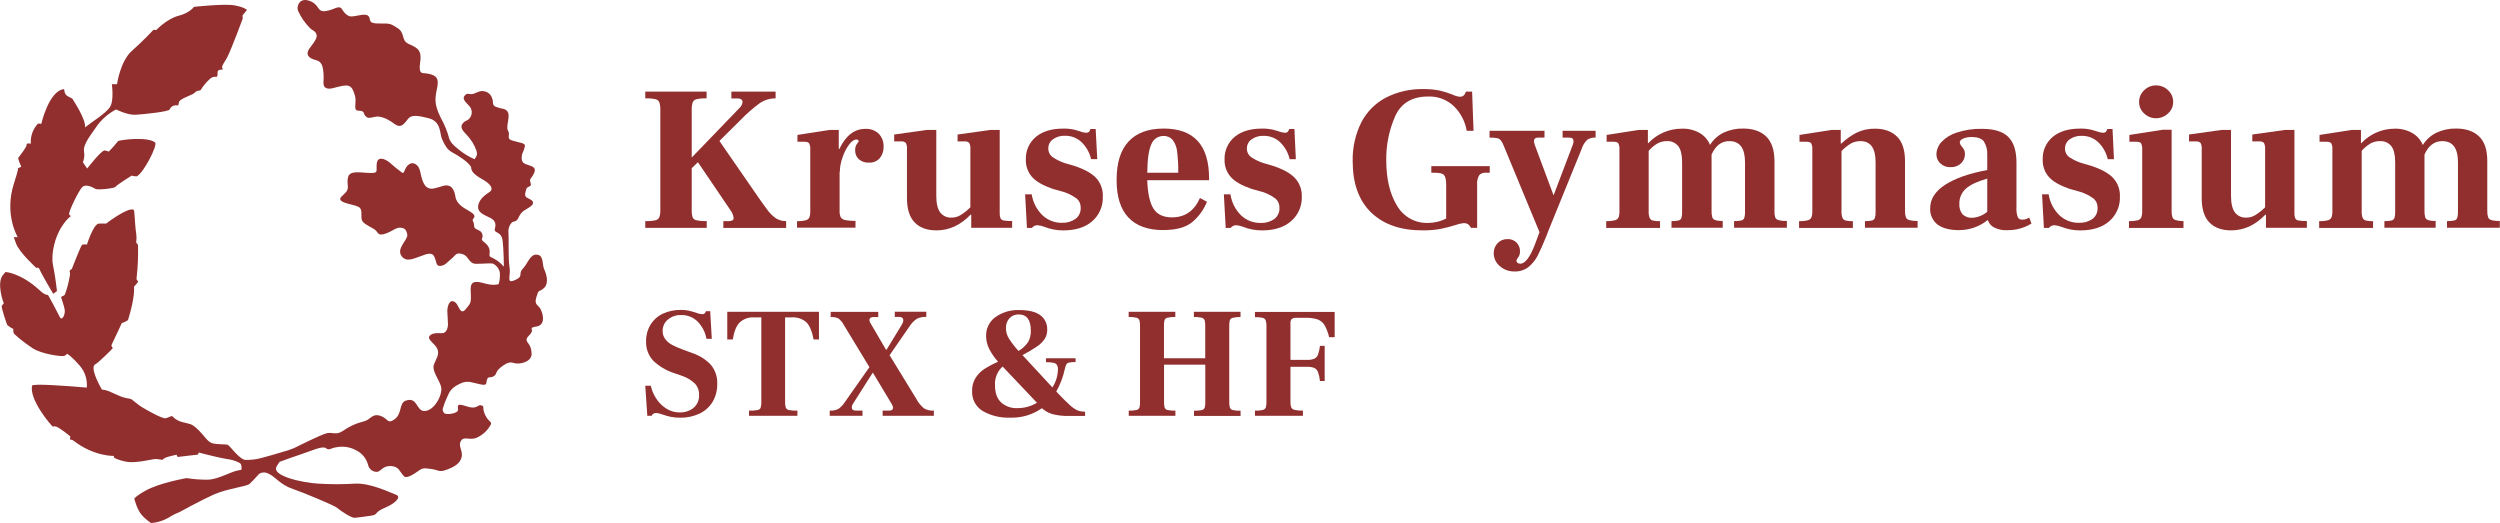
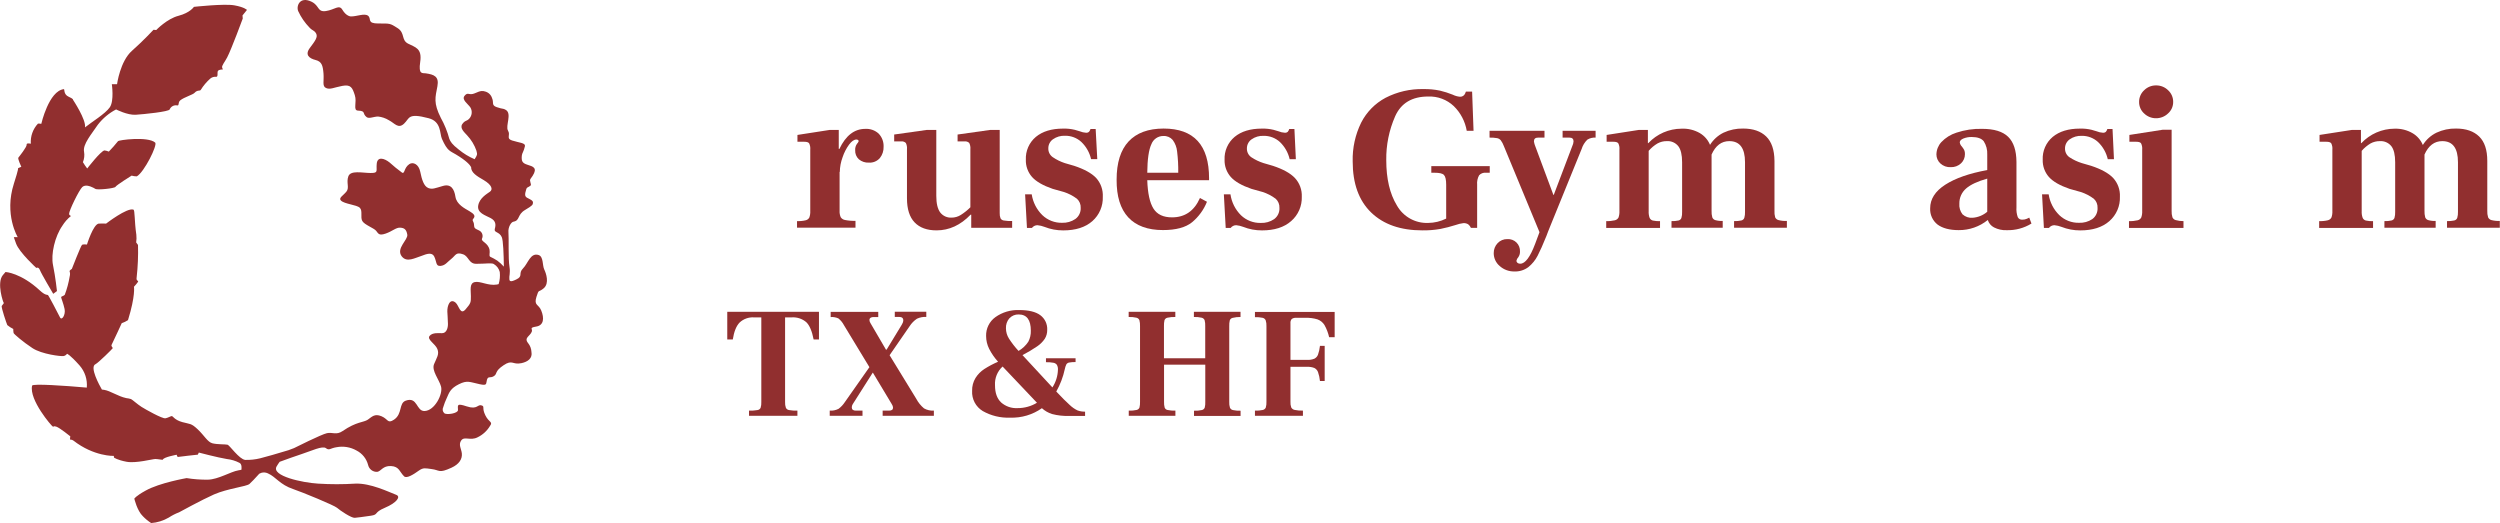
<svg xmlns="http://www.w3.org/2000/svg" width="478" height="100" viewBox="0 0 478 100" fill="none">
  <g clip-path="url(#clip0_1400_4397)">
    <path d="M103.99 55.092C105.047 54.141 104.429 52.28 104.059 51.519C103.689 50.758 103.932 49.088 103.002 48.766C101.416 48.238 100.973 50.351 100 51.324C99.028 52.296 100.095 52.798 98.7 53.438C97.643 53.966 97.374 53.813 97.39 53.29C97.316 52.856 97.606 52.19 97.416 51.044C97.141 49.384 97.316 45.431 97.215 44.449C97.115 43.466 97.712 42.446 98.188 42.382C99.445 42.166 98.869 41.04 100.391 40.147C101.913 39.254 101.855 39.127 101.903 38.778C101.971 38.313 101.279 38.096 100.782 37.811C100.286 37.526 100.349 37.114 100.608 36.226C100.761 35.697 100.962 35.893 101.438 35.491C101.712 35.259 101.126 34.572 101.438 34.191C101.586 34.012 101.72 33.821 101.839 33.62C102.827 32.077 101.913 31.834 100.867 31.507C99.82 31.179 99.694 30.783 99.768 29.789C99.805 29.261 100.132 29.018 100.36 27.987C100.513 27.284 99.303 27.321 97.892 26.856C96.713 26.46 97.67 25.873 97.131 24.975C96.592 24.076 97.934 21.741 96.708 21.012C96.127 20.663 96.306 20.938 94.964 20.483C93.907 20.124 94.462 19.59 94.087 18.781C93.995 18.469 93.823 18.186 93.588 17.96C93.354 17.734 93.065 17.573 92.75 17.492C91.82 17.175 91.164 17.777 90.393 17.962C89.621 18.147 89.394 17.592 88.807 18.337C88.221 19.083 89.542 19.923 89.938 20.546C90.135 20.874 90.223 21.255 90.187 21.635C90.152 22.016 89.996 22.375 89.743 22.66C89.214 23.247 88.94 22.94 88.395 23.717C87.851 24.494 88.792 25.302 89.325 25.889C90.106 26.724 90.706 27.712 91.085 28.79C91.318 29.594 91.228 29.668 90.747 30.444C89.658 29.977 88.64 29.358 87.724 28.605C86.403 27.58 86.139 27.089 85.912 26.555C85.541 25.155 84.996 23.808 84.289 22.544C82.836 19.653 83.232 18.628 83.634 16.488C83.977 14.617 83.005 14.252 81.398 14.02C80.775 13.93 79.972 14.316 80.342 11.848C80.743 9.206 79.364 9.042 78.016 8.339C76.669 7.636 77.488 6.31 76.013 5.369C74.539 4.428 74.587 4.492 72.346 4.492C70.105 4.492 71.067 3.604 70.396 3.028C69.725 2.452 68.145 3.192 67.046 3.139C67.046 3.139 66.2 3.113 65.46 1.86C64.842 0.803 64.002 1.86 62.326 2.109C60.651 2.357 61.122 1.099 59.589 0.338C57.311 -0.787 56.598 1.178 57.021 2.14C57.559 3.304 58.292 4.367 59.187 5.285C59.774 5.919 60.075 5.75 60.445 6.415C60.815 7.081 60.244 7.837 59.24 9.174C58.236 10.511 59.161 11.177 60.339 11.473C61.518 11.769 61.724 12.53 61.851 14.02C61.978 15.51 61.555 16.477 62.337 16.826C63.119 17.175 63.753 16.752 65.434 16.424C67.114 16.097 67.384 16.805 67.838 18.184C68.293 19.564 67.437 21.107 68.446 21.149C70.031 21.223 69.196 21.677 70.09 22.386C70.576 22.761 71.405 22.29 72.288 22.28C73.021 22.358 73.727 22.6 74.354 22.988C75.475 23.564 76.13 24.689 77.245 23.654C78.36 22.618 77.9 21.54 81.932 22.597C84.416 23.226 84.046 25.556 84.501 26.555C85.557 28.933 86.044 28.843 87.185 29.541C89.193 30.746 89.854 31.528 90.076 31.945C90.044 33.002 91.191 33.689 92.486 34.434C94.071 35.37 94.266 36.226 93.685 36.648C93.104 37.071 91.682 37.853 91.434 39.291C91.186 40.728 92.797 41.151 93.807 41.695C94.816 42.24 94.832 42.953 94.61 43.746C94.388 44.538 95.44 44.232 95.936 45.331C96.216 45.944 96.311 48.708 96.338 50.98C95.959 50.553 95.535 50.167 95.075 49.828C94.641 49.548 94.187 49.299 93.717 49.083C93.442 48.888 93.717 48.386 93.601 47.757C93.294 46.372 91.962 46.219 92.153 45.643C92.222 45.502 92.262 45.349 92.271 45.192C92.28 45.035 92.258 44.879 92.205 44.731C92.152 44.583 92.07 44.447 91.964 44.331C91.858 44.216 91.73 44.123 91.587 44.057C90.874 43.693 90.673 43.751 90.636 43.001C90.599 42.25 90.15 42.203 90.509 41.801C90.969 41.273 90.625 40.892 89.748 40.374C88.871 39.856 87.307 39.095 87.079 37.621C86.852 36.147 86.234 35.116 84.701 35.549C83.169 35.983 82.672 36.252 81.895 35.951C81.034 35.613 80.648 34.307 80.352 32.838C80.056 31.369 78.957 30.915 78.27 31.375C77.213 32.077 77.424 33.309 76.87 33.007C76.044 32.402 75.251 31.755 74.492 31.068C73.482 30.265 72.182 29.868 72.034 31.285C71.886 32.701 72.436 33.092 70.829 33.076C69.223 33.06 67.035 32.516 66.602 33.721C66.168 34.926 66.855 35.866 66.237 36.633C65.619 37.399 64.689 37.837 65.18 38.34C65.872 39.027 68.187 39.143 68.79 39.724C69.392 40.305 68.853 41.526 69.276 42.261C69.698 42.995 71.49 43.598 71.918 44.132C72.346 44.665 72.446 45.104 73.736 44.66C75.025 44.216 75.707 43.487 76.5 43.529C77.292 43.571 77.699 43.851 77.874 44.855C78.048 45.859 75.654 47.498 76.817 49.02C77.789 50.256 79.295 49.326 80.653 48.903C81.557 48.549 82.598 48.179 83.021 49.041C83.512 50.024 83.29 50.943 84.226 50.843C85.161 50.742 85.457 50.156 86.303 49.485C87.148 48.814 87.153 48.127 88.559 48.629C89.648 49.03 89.616 50.452 91.069 50.441C92.956 50.441 94.087 50.209 94.451 50.51C94.725 50.675 94.964 50.893 95.153 51.15C95.343 51.408 95.48 51.7 95.556 52.011C95.643 52.789 95.569 53.577 95.339 54.325C95.229 54.362 95.116 54.389 95.001 54.405C93.336 54.69 91.83 53.697 90.773 53.934C89.716 54.172 90.034 55.451 90.034 56.64C90.034 57.829 90.034 57.967 89.013 59.15C87.994 60.334 87.772 58.437 87.116 57.871C86.028 56.941 85.489 58.479 85.531 59.584C85.531 59.584 85.631 61.169 85.647 61.914C85.663 62.659 85.399 63.727 84.485 63.706C83.956 63.706 82.672 63.542 82.133 64.234C81.594 64.926 83.227 65.724 83.629 66.739C84.03 67.754 83.496 68.393 82.989 69.629C82.482 70.866 83.956 72.547 84.326 73.9C84.728 75.337 83.121 78.508 81.192 78.587C79.559 78.661 79.882 75.781 77.583 76.605C76.204 77.102 77.002 79.115 75.332 80.241C74.079 81.076 74.243 80.125 72.927 79.58C71.611 79.036 71.115 79.697 70.322 80.241C69.529 80.785 68.166 80.59 65.508 82.418C64.303 83.243 63.574 82.598 62.517 82.82C61.46 83.042 56.223 85.674 56.223 85.674L55.166 86.075L52.037 87C52.037 87 50.669 87.359 49.754 87.624C48.813 87.856 47.844 87.961 46.874 87.935C45.733 87.798 43.894 85.129 43.513 85.029C43.133 84.928 41.511 84.997 40.596 84.754C39.682 84.511 39.053 83.258 37.785 82.069C36.517 80.88 36.347 81.118 34.857 80.706C33.367 80.294 33.066 79.554 32.849 79.554C32.632 79.554 32.236 79.845 31.649 79.977C31.063 80.109 27.823 78.28 27.062 77.799C26.302 77.319 25.319 76.425 25.054 76.304C24.758 76.213 24.454 76.151 24.145 76.119C22.507 75.765 21.149 74.74 19.886 74.534L19.484 74.486C19.019 73.683 17.08 70.163 18.253 69.635C18.782 69.397 21.561 66.644 21.567 66.559C21.572 66.475 21.197 66.189 21.345 65.915C21.873 64.858 23.273 61.792 23.273 61.792C23.697 61.651 24.1 61.456 24.473 61.211C25.926 56.513 25.614 54.828 25.614 54.828C25.614 54.828 26.46 53.924 26.418 53.77C26.375 53.617 26.016 53.733 26.132 52.994C26.359 50.95 26.444 48.893 26.386 46.837C26.282 46.666 26.166 46.504 26.037 46.351C26.111 45.868 26.122 45.378 26.069 44.892C25.667 42.171 25.821 40.179 25.503 40.078C24.299 39.655 20.288 42.752 20.288 42.752C20.288 42.752 19.083 42.715 18.866 42.752C17.809 42.916 16.625 46.758 16.625 46.758C16.625 46.758 15.902 46.657 15.68 46.821C15.458 46.985 13.74 51.408 13.74 51.408C13.74 51.408 13.307 51.699 13.296 51.831C13.41 52.154 13.421 52.505 13.328 52.835C13.129 54.042 12.812 55.226 12.382 56.37C12.192 56.598 11.695 56.656 11.69 56.82C11.684 56.984 12.128 58.025 12.35 59.092C12.572 60.16 11.822 61.391 11.468 60.678C11.114 59.964 9.28 56.45 9.158 56.402C9.037 56.355 8.63 56.471 7.642 55.557C3.995 52.164 1.057 52.005 1.057 52.005L0.529 52.624C-0.671 54.109 0.624 57.908 0.719 57.908C0.814 57.908 0.629 58.072 0.338 58.49C0.18 58.722 1.29 61.946 1.395 62.157C1.745 62.449 2.128 62.697 2.537 62.897C2.531 63.157 2.552 63.418 2.6 63.674C2.658 63.875 4.429 65.397 6.21 66.564C7.99 67.732 11.7 68.171 12.155 68.076C12.288 68.052 12.415 68.001 12.529 67.926C12.642 67.852 12.74 67.755 12.815 67.642C12.815 67.642 13.286 67.711 15.22 69.883C15.724 70.458 16.105 71.129 16.341 71.856C16.578 72.583 16.663 73.35 16.594 74.111C12.519 73.751 6.231 73.308 6.136 73.736C5.533 76.447 9.877 81.488 10.11 81.573C10.342 81.657 10.11 81.367 10.76 81.573C11.41 81.779 13.444 83.428 13.444 83.428C13.405 83.617 13.388 83.81 13.391 84.004C13.391 84.125 13.682 83.967 14.036 84.241C17.989 87.317 21.762 87.169 21.762 87.169L21.794 87.486C21.794 87.486 22.407 87.951 24.198 88.289C25.99 88.628 29.182 87.761 29.7 87.761C30.217 87.761 31.121 87.978 31.137 87.882C31.237 87.412 33.779 86.947 33.779 86.947C33.779 86.947 33.911 87.396 34.012 87.37C34.271 87.306 37.822 86.931 37.822 86.931L38.017 86.53C38.017 86.53 41.627 87.481 43.371 87.766C44.202 87.856 45.01 88.097 45.754 88.48C46.282 88.696 46.198 89.563 46.156 89.822C46.013 89.854 45.823 89.891 45.564 89.933C44.095 90.186 41.754 91.661 39.751 91.714C38.386 91.73 37.023 91.629 35.676 91.413C35.676 91.413 30.519 92.306 27.86 93.796C25.932 94.853 25.683 95.344 25.683 95.344C25.683 95.344 26.212 97.654 27.321 98.705C27.796 99.202 28.328 99.64 28.907 100.011C30.095 99.914 31.247 99.553 32.278 98.954C32.892 98.55 33.547 98.215 34.234 97.955C34.234 97.955 38.625 95.55 40.903 94.541C43.545 93.389 47.08 93.04 47.694 92.538C48.042 92.242 48.846 91.376 49.459 90.699H49.485V90.641L49.522 90.604C49.78 90.444 50.075 90.352 50.378 90.338C50.682 90.324 50.984 90.389 51.255 90.525C52.745 91.175 53.507 92.665 56.069 93.516C57.803 94.102 63.938 96.628 64.451 97.099C64.963 97.569 67.194 99.07 67.828 99.007C68.462 98.943 69.371 98.837 70.914 98.605C72.457 98.372 71.368 98.024 73.598 97.083C75.829 96.142 76.685 94.969 75.77 94.615C74.27 94.039 70.819 92.353 67.96 92.469C65.581 92.617 63.194 92.617 60.815 92.469C57.84 92.295 51.831 91.006 52.888 89.183C53.064 88.877 53.258 88.582 53.469 88.3C54.711 87.846 56.524 87.19 57.65 86.826C59.499 86.228 61.661 85.177 62.316 85.689C62.971 86.202 63.119 85.689 64.372 85.504C65.673 85.26 67.019 85.485 68.171 86.139C68.716 86.418 69.195 86.811 69.577 87.29C69.959 87.77 70.234 88.325 70.385 88.918C70.477 89.305 70.702 89.648 71.021 89.886C71.34 90.124 71.732 90.241 72.129 90.218C72.869 90.107 73.186 89.019 74.772 89.109C76.357 89.198 76.404 90.245 77.25 91.058C77.726 91.587 79.142 90.657 80.051 90.002C80.96 89.346 81.34 89.542 82.455 89.674C84.147 89.87 83.814 90.572 86.324 89.426C87.772 88.765 88.411 87.777 88.305 86.699C88.221 85.822 87.592 85.018 88.2 84.194C88.807 83.369 89.933 84.321 91.312 83.612C92.292 83.141 93.113 82.393 93.674 81.462C94.309 80.595 93.484 80.817 92.797 79.406C92.11 77.995 92.697 77.752 92.147 77.535C91.27 77.192 91.371 78.407 89.236 77.699C87.233 77.028 87.56 77.504 87.566 78.407C87.566 79.041 85.409 79.374 84.966 79.015C84.806 78.878 84.697 78.692 84.656 78.486C84.615 78.28 84.644 78.066 84.738 77.879C84.923 77.261 85.155 76.659 85.431 76.077C85.896 75.02 86.128 74.269 87.745 73.461C89.362 72.652 89.822 73.059 91.725 73.461C93.225 73.788 92.882 73.371 93.109 72.605C93.336 71.838 93.759 72.372 94.457 71.897C95.154 71.421 94.504 71.04 96.259 69.852C98.013 68.662 97.955 69.82 99.731 69.429C100.936 69.165 101.844 68.499 101.612 67.283C101.586 66.671 101.364 66.084 100.978 65.608C100.111 64.551 101.379 64.282 101.686 63.389C101.871 62.86 101.099 62.675 102.537 62.437C103.974 62.199 104.09 60.852 103.483 59.367C102.991 58.141 102.051 58.453 102.558 56.793C103.065 55.134 102.923 56.017 103.99 55.092Z" fill="#912F2F" />
    <path d="M2.643 45.336C2.643 45.336 2.754 45.717 3.081 46.594C3.715 48.296 6.944 51.229 6.944 51.229C6.944 51.229 7.341 50.949 7.615 51.604C7.959 52.46 10.178 56.18 10.178 56.18L10.892 55.652C10.892 55.652 10.612 53.01 10.136 50.684C9.703 48.602 10.495 45.194 11.922 43.164C12.363 42.446 12.924 41.81 13.582 41.283C13.582 41.283 13.212 41.22 13.212 40.876C13.212 40.242 15.109 36.353 15.727 35.766C16.345 35.179 17.439 35.718 17.439 35.718C17.721 35.823 17.99 35.958 18.243 36.12C18.618 36.363 21.942 36.025 22.084 35.718C22.227 35.412 25.165 33.578 25.165 33.578C25.488 33.673 25.823 33.721 26.159 33.721C27.575 32.918 30.17 27.707 29.668 27.258C28.278 26.032 22.655 26.761 22.555 27.004C22.006 27.694 21.422 28.355 20.806 28.986C20.541 28.873 20.261 28.797 19.976 28.759C19.273 28.849 16.673 32.215 16.673 32.215C16.376 31.83 16.103 31.427 15.854 31.01C16.112 30.376 16.187 29.682 16.071 29.007C15.785 27.591 17.535 25.599 18.713 23.839C19.65 22.627 20.838 21.632 22.195 20.922C22.195 20.922 24.373 22.042 25.942 21.942C27.512 21.841 32.284 21.36 32.442 20.922C32.552 20.657 32.748 20.436 32.998 20.295C33.248 20.155 33.538 20.102 33.822 20.145C34.35 20.277 33.938 19.616 34.487 19.167C35.217 18.586 36.871 18.11 37.193 17.756C37.758 17.122 38.25 17.465 38.393 17.17C38.89 16.374 39.499 15.653 40.2 15.029C40.355 14.895 40.536 14.796 40.732 14.738C40.928 14.679 41.134 14.664 41.336 14.691C41.764 14.691 41.479 13.861 41.669 13.566C41.859 13.27 42.615 13.275 42.615 13.275L42.478 12.931C42.33 12.593 43.006 11.806 43.429 10.987C44.227 9.475 46.415 3.541 46.415 3.541L46.367 2.954L47.218 1.897C47.218 1.897 46.748 1.369 44.813 1.02C42.879 0.671 37.077 1.311 37.077 1.311C37.077 1.311 36.363 2.436 34.133 3.018C31.903 3.599 29.874 5.739 29.874 5.739L29.346 5.691C29.346 5.691 27.48 7.721 25.224 9.718C22.967 11.716 22.38 16.097 22.38 16.097H21.382C21.382 16.097 21.852 19.268 21.001 20.509C20.15 21.751 17.392 23.427 16.446 24.209C16.383 24.261 16.318 24.311 16.25 24.357C16.509 22.903 13.951 19.072 13.951 19.072C13.951 19.072 14.121 18.935 13.122 18.491C12.123 18.047 12.366 17.027 12.218 17.043C9.333 17.365 7.895 23.68 7.895 23.68C7.687 23.638 7.474 23.622 7.261 23.633C6.781 24.146 6.412 24.752 6.177 25.414C5.941 26.076 5.845 26.779 5.893 27.48C5.893 27.48 5.01 27.268 5.095 27.66C5.179 28.05 3.668 29.948 3.509 30.143C3.351 30.339 4.075 31.892 4.075 31.892L3.462 32.141C3.462 32.141 3.594 32.215 2.658 35.105C0.756 41.019 3.388 45.336 3.388 45.336H2.643Z" fill="#912F2F" />
    <path d="M262.168 40.633C259.811 38.354 258.633 35.095 258.633 30.857C258.569 28.296 259.124 25.759 260.25 23.458C261.28 21.433 262.907 19.773 264.911 18.702C267.149 17.55 269.639 16.976 272.156 17.032C273.22 17.012 274.284 17.111 275.326 17.328C276.153 17.524 276.964 17.782 277.752 18.1C278.185 18.317 278.654 18.452 279.137 18.496C279.343 18.511 279.549 18.462 279.726 18.355C279.903 18.248 280.042 18.088 280.125 17.899L280.283 17.508H281.467L281.742 25.012H280.442C280.135 23.218 279.269 21.566 277.969 20.293C277.316 19.675 276.546 19.194 275.705 18.878C274.864 18.562 273.968 18.418 273.07 18.454C269.987 18.454 267.882 19.712 266.755 22.227C265.593 24.87 265.013 27.732 265.053 30.619C265.053 34.174 265.731 37.062 267.088 39.285C267.682 40.338 268.554 41.207 269.609 41.796C270.665 42.386 271.862 42.672 273.07 42.625C274.265 42.612 275.441 42.328 276.51 41.796V35.317C276.51 34.344 276.362 33.731 276.072 33.441C275.781 33.15 275.189 33.029 274.296 33.029H273.667V31.766H284.839V33.029H284.088C283.851 33.003 283.61 33.034 283.387 33.12C283.164 33.205 282.964 33.342 282.804 33.52C282.503 34.068 282.372 34.694 282.429 35.317V43.571H281.245C281.128 43.302 280.947 43.066 280.717 42.884C280.443 42.721 280.126 42.643 279.808 42.662C279.296 42.725 278.792 42.846 278.307 43.022C277.355 43.326 276.386 43.576 275.406 43.772C274.265 43.973 273.108 44.065 271.95 44.047C267.785 44.047 264.525 42.909 262.168 40.633Z" fill="#912F2F" />
    <path d="M305.079 25.012V26.312C304.521 26.271 303.966 26.41 303.493 26.708C302.99 27.201 302.618 27.811 302.41 28.484L296.465 43.101C296.095 43.994 295.836 44.686 295.677 45.114C295.019 46.746 294.458 48.003 293.997 48.888C293.567 49.726 292.968 50.465 292.237 51.06C291.465 51.644 290.515 51.943 289.547 51.905C288.523 51.925 287.529 51.559 286.762 50.88C286.396 50.577 286.102 50.197 285.901 49.766C285.699 49.336 285.597 48.866 285.6 48.391C285.591 47.691 285.855 47.014 286.334 46.504C286.572 46.246 286.863 46.043 287.187 45.907C287.51 45.771 287.859 45.706 288.21 45.717C288.529 45.696 288.848 45.743 289.147 45.855C289.447 45.966 289.719 46.14 289.946 46.364C290.174 46.588 290.351 46.857 290.468 47.155C290.584 47.452 290.636 47.771 290.62 48.09C290.636 48.486 290.519 48.877 290.287 49.199C290.117 49.373 289.999 49.591 289.949 49.828C289.945 49.911 289.961 49.993 289.995 50.068C290.029 50.143 290.08 50.21 290.144 50.262C290.297 50.375 290.484 50.431 290.673 50.42C291.617 50.42 292.565 49.157 293.516 46.631L294.351 44.39L287.539 27.934C287.396 27.541 287.198 27.169 286.953 26.83C286.771 26.611 286.519 26.463 286.239 26.412C285.764 26.334 285.283 26.3 284.802 26.312V25.012H295.307V26.312H294.081C293.553 26.312 293.289 26.55 293.289 27.025C293.322 27.253 293.375 27.478 293.447 27.697L297.004 37.256H297.083L300.782 27.501C300.826 27.346 300.853 27.186 300.862 27.025C300.862 26.55 300.597 26.312 300.074 26.312H298.769V25.012H305.079Z" fill="#912F2F" />
    <path d="M339.413 41.558C339.475 41.69 339.566 41.806 339.68 41.897C339.793 41.989 339.926 42.053 340.068 42.086C340.586 42.216 341.12 42.269 341.653 42.245V43.545H331.554V42.277C332.019 42.292 332.484 42.252 332.939 42.155C333.068 42.128 333.188 42.069 333.288 41.983C333.388 41.897 333.464 41.787 333.51 41.664C333.62 41.285 333.667 40.89 333.647 40.496V31.015C333.647 28.327 332.646 26.983 330.645 26.983C329.145 26.983 328.014 27.839 327.253 29.551V40.295C327.232 40.721 327.278 41.147 327.39 41.558C327.438 41.684 327.515 41.797 327.614 41.889C327.713 41.98 327.831 42.048 327.961 42.086C328.423 42.214 328.903 42.267 329.382 42.245V43.545H319.59V42.277C320.048 42.293 320.506 42.252 320.954 42.155C321.072 42.124 321.182 42.065 321.274 41.983C321.366 41.901 321.437 41.799 321.482 41.685C321.595 41.299 321.641 40.897 321.619 40.496V31.015C321.619 29.606 321.376 28.584 320.89 27.95C320.63 27.624 320.294 27.365 319.912 27.197C319.53 27.029 319.113 26.955 318.697 26.983C318.077 26.975 317.466 27.126 316.921 27.422C316.282 27.799 315.709 28.28 315.225 28.843V40.374C315.202 40.802 315.261 41.231 315.399 41.637C315.453 41.767 315.537 41.883 315.643 41.974C315.749 42.066 315.876 42.132 316.012 42.166C316.467 42.262 316.932 42.303 317.397 42.287V43.587H307.108V42.277C307.666 42.299 308.224 42.245 308.767 42.118C308.914 42.084 309.051 42.02 309.17 41.928C309.29 41.837 309.388 41.722 309.46 41.59C309.598 41.184 309.657 40.755 309.634 40.327V28.605C309.677 28.191 309.602 27.774 309.417 27.401C309.275 27.2 308.963 27.105 308.492 27.105H307.187V25.799L313.375 24.837H315.077V27.369H315.156C315.969 26.5 316.951 25.807 318.042 25.332C319.132 24.857 320.308 24.609 321.498 24.605C322.722 24.545 323.938 24.837 325.001 25.445C325.881 25.963 326.567 26.753 326.957 27.697C327.585 26.695 328.48 25.888 329.541 25.366C330.715 24.82 331.998 24.55 333.293 24.579C335.188 24.579 336.656 25.084 337.695 26.095C338.734 27.106 339.263 28.667 339.28 30.777V40.29C339.253 40.717 339.298 41.145 339.413 41.558Z" fill="#912F2F" />
-     <path d="M364.403 41.558C364.465 41.69 364.557 41.806 364.67 41.897C364.784 41.989 364.916 42.053 365.058 42.086C365.577 42.213 366.111 42.266 366.644 42.245V43.545H356.582V42.277C357.04 42.294 357.498 42.253 357.945 42.155C358.064 42.123 358.174 42.064 358.265 41.983C358.357 41.901 358.429 41.799 358.474 41.685C358.584 41.298 358.63 40.897 358.611 40.496V31.015C358.611 28.327 357.649 26.983 355.726 26.983C355.086 26.973 354.454 27.13 353.892 27.438C353.233 27.838 352.629 28.323 352.095 28.88V40.374C352.07 40.803 352.131 41.232 352.275 41.637C352.327 41.767 352.41 41.882 352.516 41.974C352.621 42.066 352.747 42.132 352.883 42.166C353.338 42.262 353.803 42.303 354.267 42.287V43.587H343.984V42.277C344.541 42.299 345.099 42.246 345.643 42.118C345.789 42.084 345.927 42.02 346.046 41.928C346.165 41.837 346.264 41.722 346.335 41.59C346.476 41.184 346.537 40.755 346.515 40.327V28.605C346.555 28.192 346.48 27.774 346.298 27.401C346.15 27.2 345.844 27.105 345.368 27.105H344.063V25.799L350.267 24.837H351.953V27.448H352.069C352.932 26.619 353.911 25.92 354.975 25.371C356.077 24.84 357.288 24.577 358.511 24.605C360.323 24.605 361.734 25.133 362.738 26.143C363.743 27.152 364.239 28.722 364.239 30.804V40.316C364.222 40.736 364.277 41.157 364.403 41.558Z" fill="#912F2F" />
    <path d="M388.416 42.742C386.989 43.62 385.336 44.061 383.66 44.01C382.827 44.044 381.998 43.862 381.256 43.481C380.973 43.335 380.722 43.135 380.518 42.89C380.314 42.646 380.161 42.364 380.067 42.06C378.493 43.333 376.526 44.019 374.502 43.999C372.764 43.999 371.421 43.64 370.47 42.943C369.998 42.575 369.623 42.1 369.375 41.556C369.128 41.012 369.016 40.416 369.048 39.819C369.048 38.058 370.01 36.557 371.934 35.317C373.857 34.077 376.533 33.143 379.961 32.516V29.551C380.01 28.653 379.775 27.762 379.29 27.004C378.867 26.476 378.106 26.196 376.996 26.196C376.443 26.182 375.892 26.283 375.379 26.492C374.93 26.687 374.708 26.936 374.708 27.221C374.75 27.521 374.889 27.8 375.105 28.014C375.276 28.223 375.428 28.448 375.559 28.685C375.662 28.934 375.709 29.203 375.696 29.472C375.7 29.801 375.635 30.128 375.506 30.431C375.377 30.734 375.186 31.006 374.946 31.232C374.682 31.479 374.371 31.67 374.031 31.796C373.692 31.921 373.331 31.977 372.97 31.961C372.606 31.981 372.241 31.926 371.899 31.801C371.556 31.675 371.243 31.482 370.977 31.232C370.744 31.011 370.558 30.745 370.431 30.45C370.305 30.154 370.241 29.836 370.243 29.514C370.261 28.651 370.591 27.823 371.173 27.184C371.967 26.341 372.964 25.715 374.069 25.366C375.659 24.837 377.329 24.59 379.005 24.637C381.27 24.637 382.922 25.144 383.962 26.159C385.001 27.173 385.529 28.773 385.547 30.957V39.634C385.499 40.277 385.585 40.923 385.801 41.532C385.881 41.684 386.005 41.81 386.156 41.893C386.307 41.977 386.479 42.015 386.651 42.002C386.957 42.01 387.26 41.95 387.539 41.827L387.994 41.611L388.416 42.742ZM375.247 40.987C375.504 41.222 375.806 41.401 376.136 41.513C376.465 41.624 376.814 41.667 377.16 41.637C378.192 41.564 379.174 41.162 379.961 40.49V34.149C378.117 34.677 376.79 35.28 375.913 36.046C375.5 36.402 375.171 36.844 374.949 37.342C374.727 37.84 374.618 38.381 374.629 38.926C374.564 39.665 374.781 40.401 375.237 40.987H375.247Z" fill="#912F2F" />
    <path d="M394.15 43.376C393.719 43.208 393.268 43.102 392.808 43.059C392.602 43.058 392.4 43.105 392.216 43.197C392.033 43.289 391.873 43.422 391.751 43.587H390.794L390.44 37.151H391.703C391.931 38.664 392.645 40.063 393.738 41.135C394.75 42.103 396.105 42.63 397.506 42.599C398.404 42.641 399.293 42.394 400.042 41.896C400.378 41.65 400.646 41.324 400.822 40.947C400.998 40.57 401.077 40.155 401.052 39.74C401.068 39.417 401.013 39.094 400.891 38.794C400.768 38.495 400.582 38.226 400.343 38.007C399.58 37.432 398.724 36.99 397.812 36.701L395.698 36.109C393.852 35.475 392.536 34.718 391.751 33.837C390.951 32.929 390.528 31.749 390.567 30.54C390.529 29.714 390.682 28.891 391.014 28.134C391.346 27.377 391.847 26.706 392.48 26.174C393.759 25.118 395.49 24.589 397.675 24.589C398.432 24.566 399.189 24.645 399.926 24.822L400.872 25.102C401.248 25.259 401.648 25.352 402.056 25.377C402.161 25.39 402.269 25.381 402.371 25.35C402.473 25.319 402.567 25.267 402.648 25.197C402.775 25.041 402.87 24.861 402.928 24.668H403.916L404.191 30.439H403.007C402.72 29.187 402.074 28.047 401.147 27.157C400.298 26.376 399.182 25.952 398.029 25.974C397.206 25.934 396.393 26.17 395.719 26.645C395.441 26.84 395.214 27.101 395.059 27.404C394.904 27.707 394.826 28.043 394.832 28.383C394.821 28.712 394.893 29.038 395.04 29.331C395.188 29.625 395.407 29.877 395.677 30.064C396.403 30.544 397.193 30.919 398.024 31.179L399.836 31.707C401.76 32.342 403.157 33.111 404.027 34.017C404.47 34.501 404.813 35.067 405.036 35.684C405.259 36.3 405.358 36.955 405.327 37.61C405.359 38.489 405.195 39.364 404.847 40.171C404.499 40.978 403.975 41.697 403.313 42.277C401.971 43.46 400.114 44.052 397.743 44.052C396.513 44.058 395.294 43.828 394.15 43.376Z" fill="#912F2F" />
    <path d="M407.061 42.277C407.618 42.299 408.176 42.245 408.72 42.118C408.865 42.084 409.002 42.019 409.12 41.928C409.238 41.836 409.336 41.721 409.407 41.59C409.55 41.185 409.612 40.755 409.587 40.327V28.605C409.627 28.192 409.552 27.774 409.37 27.401C409.227 27.2 408.915 27.105 408.44 27.105H407.14V25.799L413.481 24.811H415.215V40.295C415.193 40.722 415.247 41.149 415.373 41.558C415.433 41.688 415.521 41.802 415.631 41.894C415.74 41.985 415.869 42.051 416.007 42.086C416.487 42.221 416.984 42.285 417.482 42.277V43.577H407.061V42.277ZM409.962 21.698C409.652 21.42 409.405 21.078 409.239 20.696C409.072 20.314 408.989 19.901 408.995 19.484C408.99 19.065 409.074 18.65 409.241 18.266C409.407 17.882 409.653 17.537 409.962 17.254C410.26 16.957 410.615 16.722 411.005 16.563C411.395 16.404 411.813 16.325 412.234 16.329C412.661 16.323 413.085 16.401 413.482 16.56C413.878 16.718 414.239 16.954 414.543 17.254C414.852 17.537 415.098 17.882 415.265 18.266C415.431 18.65 415.515 19.065 415.511 19.484C415.516 19.903 415.43 20.318 415.26 20.7C415.089 21.082 414.838 21.423 414.522 21.698C413.907 22.288 413.086 22.614 412.234 22.607C411.386 22.615 410.568 22.287 409.962 21.693V21.698Z" fill="#912F2F" />
-     <path d="M438.852 41.748C438.918 41.862 439.01 41.959 439.12 42.03C439.23 42.102 439.356 42.146 439.486 42.16C440.011 42.243 440.541 42.277 441.072 42.261V43.561H433.251V41.045H433.134C431.211 43.046 429.037 44.047 426.613 44.047C424.802 44.047 423.407 43.54 422.428 42.525C421.455 41.516 420.969 39.978 420.969 37.927V28.537C421.009 28.123 420.934 27.706 420.753 27.332C420.63 27.216 420.482 27.129 420.321 27.078C420.16 27.027 419.99 27.012 419.822 27.036H418.538V25.72L424.795 24.837H426.571V37.452C426.571 38.9 426.821 39.957 427.321 40.623C427.577 40.95 427.908 41.212 428.286 41.384C428.664 41.556 429.078 41.634 429.493 41.611C430.108 41.609 430.709 41.437 431.232 41.114C431.904 40.693 432.526 40.196 433.087 39.634V28.537C433.127 28.123 433.052 27.706 432.87 27.332C432.747 27.215 432.6 27.128 432.439 27.077C432.278 27.026 432.107 27.012 431.94 27.036H430.64V25.72L436.918 24.837H438.694V40.728C438.674 41.076 438.728 41.423 438.852 41.748Z" fill="#912F2F" />
    <path d="M475.728 41.558C475.79 41.689 475.88 41.805 475.993 41.896C476.105 41.988 476.237 42.053 476.378 42.086C476.896 42.215 477.43 42.268 477.963 42.245V43.545H467.87V42.277C468.333 42.292 468.796 42.251 469.249 42.155C469.379 42.128 469.499 42.068 469.6 41.983C469.7 41.897 469.778 41.787 469.825 41.664C469.933 41.284 469.979 40.89 469.963 40.496V31.015C469.963 28.327 468.962 26.983 466.961 26.983C465.46 26.983 464.327 27.839 463.563 29.551V40.295C463.545 40.72 463.591 41.146 463.7 41.558C463.75 41.684 463.828 41.797 463.928 41.888C464.028 41.98 464.147 42.047 464.276 42.086C464.739 42.214 465.219 42.268 465.698 42.245V43.545H455.9V42.277C456.358 42.294 456.816 42.253 457.264 42.155C457.387 42.126 457.501 42.069 457.598 41.987C457.694 41.905 457.77 41.801 457.819 41.685C457.929 41.298 457.975 40.897 457.956 40.496V31.015C457.956 29.606 457.713 28.584 457.227 27.95C456.966 27.625 456.63 27.366 456.249 27.198C455.867 27.03 455.45 26.956 455.034 26.983C454.412 26.974 453.799 27.125 453.253 27.422C452.615 27.802 452.043 28.282 451.556 28.843V40.374C451.531 40.803 451.593 41.232 451.736 41.637C451.789 41.767 451.872 41.883 451.979 41.975C452.085 42.067 452.212 42.132 452.349 42.166C452.802 42.262 453.265 42.303 453.728 42.287V43.587H443.423V42.277C443.979 42.299 444.536 42.246 445.078 42.118C445.224 42.084 445.361 42.02 445.481 41.928C445.6 41.837 445.699 41.722 445.77 41.59C445.913 41.185 445.974 40.755 445.949 40.327V28.605C445.99 28.192 445.915 27.774 445.733 27.401C445.585 27.2 445.278 27.105 444.803 27.105H443.497V25.799L449.717 24.837H451.414V27.369H451.493C452.306 26.501 453.288 25.808 454.378 25.332C455.469 24.857 456.645 24.61 457.834 24.605C459.045 24.562 460.243 24.862 461.291 25.472C462.17 25.989 462.856 26.78 463.246 27.723C463.878 26.708 464.783 25.892 465.856 25.366C467.03 24.82 468.314 24.55 469.608 24.579C471.5 24.579 472.968 25.084 474.011 26.095C475.053 27.106 475.573 28.667 475.569 30.777V40.29C475.547 40.718 475.601 41.148 475.728 41.558Z" fill="#912F2F" />
-     <path d="M123.374 73.757H124.431C124.614 74.588 124.943 75.381 125.403 76.098C125.889 76.887 126.542 77.56 127.316 78.069C128.097 78.591 129.018 78.866 129.958 78.856C130.912 78.886 131.847 78.581 132.601 77.995C132.961 77.687 133.244 77.3 133.428 76.863C133.611 76.426 133.69 75.952 133.657 75.48C133.672 75.082 133.608 74.686 133.468 74.315C133.328 73.943 133.116 73.602 132.844 73.313C132.127 72.646 131.274 72.143 130.344 71.838L128.806 71.31C127.335 70.824 125.992 70.015 124.875 68.942C123.955 67.936 123.472 66.606 123.532 65.243C123.511 64.142 123.798 63.056 124.362 62.11C124.919 61.193 125.73 60.458 126.698 59.996C127.79 59.484 128.985 59.231 130.191 59.256C130.661 59.248 131.13 59.289 131.591 59.377C131.966 59.457 132.442 59.589 133.023 59.769C133.404 59.941 133.812 60.043 134.228 60.07C134.405 60.082 134.58 60.034 134.725 59.932C134.849 59.819 134.929 59.665 134.952 59.499H135.792L136.094 64.784H135.074C134.855 63.516 134.25 62.348 133.34 61.438C132.511 60.645 131.402 60.212 130.254 60.234C129.329 60.201 128.423 60.507 127.707 61.095C127.384 61.358 127.125 61.691 126.95 62.07C126.776 62.448 126.689 62.861 126.698 63.278C126.679 63.888 126.888 64.483 127.284 64.947C127.637 65.372 128.072 65.72 128.563 65.973C129.028 66.205 129.657 66.501 130.46 66.802L132.421 67.526C133.754 67.968 134.956 68.734 135.919 69.756C136.758 70.775 137.191 72.068 137.135 73.387C137.165 74.597 136.858 75.792 136.247 76.838C135.651 77.814 134.782 78.595 133.747 79.084C132.59 79.622 131.325 79.89 130.048 79.866C129.441 79.872 128.836 79.815 128.241 79.697C127.689 79.578 127.145 79.422 126.613 79.232C126.247 79.09 125.863 79 125.472 78.962C125.274 78.955 125.079 79.006 124.912 79.11C124.769 79.205 124.658 79.342 124.594 79.501H123.765L123.374 73.757Z" fill="#912F2F" />
    <path d="M143.212 78.513C143.751 78.532 144.291 78.496 144.824 78.407C144.951 78.392 145.073 78.346 145.178 78.272C145.283 78.198 145.369 78.099 145.426 77.984C145.539 77.621 145.586 77.239 145.564 76.859V60.683H144.147C143.646 60.651 143.145 60.723 142.673 60.894C142.201 61.065 141.769 61.331 141.405 61.676C140.765 62.337 140.348 63.415 140.11 64.9H139.053V59.615H156.587V64.9H155.562C155.259 63.315 154.792 62.215 154.162 61.602C153.391 60.941 152.39 60.611 151.377 60.683H150.108V76.859C150.087 77.237 150.139 77.616 150.262 77.974C150.322 78.091 150.41 78.191 150.517 78.267C150.625 78.342 150.75 78.39 150.88 78.407C151.403 78.496 151.935 78.532 152.465 78.513V79.506H143.212V78.513Z" fill="#912F2F" />
    <path d="M176.669 78.08C177.242 78.404 177.898 78.555 178.556 78.513V79.506H168.763V78.513H169.968C170.497 78.513 170.75 78.323 170.75 77.942C170.714 77.647 170.601 77.367 170.423 77.128L166.898 71.257H166.866L163.04 77.282C162.925 77.462 162.863 77.671 162.86 77.884C162.86 78.302 163.119 78.513 163.643 78.513H164.911V79.506H158.643V78.513C159.226 78.552 159.808 78.433 160.329 78.169C160.804 77.817 161.212 77.382 161.534 76.885L166.232 70.2L161.354 62.157C161.095 61.662 160.735 61.226 160.297 60.878C159.835 60.671 159.328 60.582 158.823 60.619V59.626H167.923V60.619H167.019C166.811 60.605 166.603 60.659 166.427 60.773C166.366 60.818 166.317 60.877 166.283 60.945C166.249 61.013 166.231 61.088 166.232 61.164C166.242 61.391 166.315 61.61 166.443 61.798L169.397 66.855H169.519L172.41 62.099C172.58 61.849 172.684 61.56 172.711 61.259C172.711 60.815 172.441 60.593 171.897 60.593H171.083V59.599H177.108V60.593C176.491 60.558 175.875 60.678 175.316 60.942C174.757 61.319 174.281 61.807 173.916 62.374L170.09 67.917L175.179 76.23C175.55 76.938 176.056 77.566 176.669 78.08Z" fill="#912F2F" />
    <path d="M204.513 77.414C204.955 77.844 205.464 78.201 206.019 78.471C206.483 78.639 206.974 78.72 207.467 78.709V79.522H204.423C203.323 79.564 202.222 79.442 201.157 79.163C200.435 78.939 199.771 78.558 199.213 78.048C197.437 79.299 195.301 79.934 193.13 79.855C191.304 79.931 189.494 79.493 187.904 78.592C187.246 78.195 186.709 77.626 186.35 76.946C185.992 76.266 185.826 75.502 185.869 74.734C185.843 73.866 186.069 73.009 186.519 72.267C186.947 71.586 187.516 71.005 188.189 70.565C189.03 70.027 189.914 69.559 190.831 69.165C190.159 68.424 189.587 67.597 189.13 66.707C188.746 65.945 188.545 65.103 188.543 64.25C188.521 63.545 188.673 62.845 188.985 62.213C189.297 61.581 189.761 61.035 190.335 60.625C191.657 59.691 193.251 59.219 194.869 59.282C196.676 59.282 198.02 59.608 198.901 60.26C199.338 60.583 199.688 61.009 199.919 61.501C200.151 61.993 200.257 62.534 200.227 63.077C200.24 63.677 200.079 64.268 199.762 64.778C199.373 65.35 198.878 65.841 198.304 66.226C197.403 66.839 196.466 67.397 195.498 67.896L201.221 74.074C201.876 73.066 202.241 71.898 202.278 70.697C202.301 70.375 202.234 70.052 202.082 69.767C202.004 69.659 201.904 69.567 201.79 69.497C201.676 69.427 201.549 69.381 201.416 69.36C200.946 69.275 200.467 69.239 199.989 69.254V68.499H205.649V69.228C205.237 69.212 204.824 69.242 204.418 69.318C204.311 69.334 204.208 69.374 204.117 69.433C204.026 69.492 203.948 69.57 203.889 69.661C203.749 69.953 203.648 70.262 203.588 70.581C203.266 72.082 202.717 73.525 201.961 74.861C203.065 76.034 203.916 76.885 204.513 77.414ZM191.397 76.933C191.827 77.316 192.329 77.609 192.873 77.798C193.417 77.987 193.993 78.066 194.567 78.032C195.871 78.037 197.152 77.683 198.267 77.007L191.698 70.079C191.202 70.529 190.814 71.086 190.562 71.707C190.311 72.328 190.202 72.998 190.245 73.667C190.245 75.111 190.63 76.2 191.402 76.933H191.397ZM192.982 60.862C192.531 61.401 192.3 62.09 192.337 62.791C192.344 63.478 192.542 64.15 192.908 64.731C193.449 65.573 194.065 66.366 194.747 67.098C195.496 66.663 196.134 66.061 196.613 65.338C196.954 64.688 197.12 63.959 197.094 63.225C197.094 61.16 196.32 60.126 194.774 60.123C194.442 60.11 194.111 60.169 193.804 60.297C193.498 60.425 193.222 60.618 192.998 60.862H192.982Z" fill="#912F2F" />
    <path d="M215.817 78.513C216.328 78.535 216.84 78.491 217.339 78.381C217.457 78.352 217.566 78.296 217.657 78.217C217.749 78.138 217.821 78.038 217.867 77.926C217.953 77.567 217.989 77.197 217.973 76.827V62.358C217.991 61.972 217.95 61.585 217.852 61.211C217.802 61.095 217.725 60.992 217.628 60.911C217.53 60.83 217.415 60.774 217.291 60.746C216.803 60.635 216.302 60.588 215.801 60.609V59.615H224.722V60.609C224.214 60.589 223.706 60.635 223.21 60.746C223.086 60.771 222.97 60.826 222.873 60.907C222.776 60.989 222.701 61.093 222.655 61.211C222.569 61.587 222.534 61.973 222.55 62.358V68.504H230.439V62.358C230.459 61.972 230.419 61.586 230.323 61.211C230.273 61.095 230.196 60.993 230.098 60.912C230.001 60.831 229.886 60.775 229.763 60.746C229.275 60.635 228.773 60.588 228.273 60.609V59.615H237.188V60.609C236.684 60.599 236.182 60.654 235.692 60.773C235.568 60.797 235.452 60.852 235.355 60.934C235.258 61.015 235.183 61.12 235.137 61.238C235.049 61.613 235.013 61.999 235.032 62.384V76.843C235.01 77.22 235.056 77.598 235.169 77.958C235.221 78.073 235.3 78.174 235.4 78.252C235.499 78.331 235.616 78.384 235.74 78.407C236.219 78.508 236.709 78.549 237.198 78.529V79.522H228.294V78.529C228.805 78.551 229.316 78.507 229.816 78.397C229.934 78.369 230.044 78.314 230.136 78.234C230.228 78.155 230.3 78.055 230.344 77.942C230.433 77.583 230.469 77.213 230.45 76.843V69.719H222.565V76.827C222.548 77.203 222.589 77.579 222.687 77.942C222.734 78.058 222.81 78.16 222.907 78.238C223.004 78.317 223.119 78.369 223.242 78.391C223.733 78.493 224.236 78.534 224.737 78.513V79.506H215.817V78.513Z" fill="#912F2F" />
-     <path d="M239.946 78.513C240.441 78.532 240.936 78.491 241.421 78.391C241.548 78.369 241.668 78.316 241.771 78.238C241.874 78.16 241.957 78.059 242.012 77.942C242.12 77.581 242.165 77.204 242.145 76.827V62.358C242.166 61.977 242.116 61.595 241.997 61.232C241.941 61.113 241.859 61.009 241.756 60.927C241.653 60.846 241.533 60.789 241.405 60.762C240.925 60.664 240.435 60.623 239.946 60.641V59.647H255.187V64.472H254.13C253.949 63.659 253.65 62.878 253.242 62.152C252.935 61.651 252.468 61.27 251.916 61.069C251.17 60.84 250.391 60.739 249.612 60.767H247.847C247.538 60.735 247.228 60.816 246.975 60.995C246.883 61.105 246.815 61.232 246.774 61.369C246.733 61.506 246.72 61.65 246.737 61.792V68.81H249.908C250.385 68.837 250.863 68.76 251.308 68.583C251.627 68.424 251.874 68.15 252 67.817C252.191 67.272 252.317 66.706 252.376 66.131H253.279V72.848H252.376C252.32 72.262 252.194 71.686 252 71.13C251.874 70.796 251.627 70.52 251.308 70.359C250.862 70.187 250.385 70.112 249.908 70.137H246.737V76.822C246.715 77.189 246.765 77.557 246.885 77.905C246.951 78.027 247.044 78.132 247.157 78.214C247.269 78.295 247.398 78.35 247.535 78.376C248.056 78.483 248.588 78.527 249.12 78.508V79.501H239.946V78.513Z" fill="#912F2F" />
-     <path d="M146.753 40.163C147.198 40.779 147.745 41.315 148.37 41.748C148.951 42.109 149.625 42.292 150.309 42.277V43.577H138.303V42.277H139.328C139.957 42.277 140.274 42.076 140.274 41.685C140.198 41.132 139.982 40.608 139.645 40.163L133.441 31.015L132.257 32.157V40.057C132.231 40.556 132.284 41.055 132.416 41.537C132.483 41.689 132.588 41.821 132.72 41.922C132.852 42.022 133.007 42.088 133.171 42.113C133.815 42.243 134.471 42.296 135.127 42.271V43.571H123.374V42.277C124.028 42.301 124.682 42.248 125.324 42.118C125.487 42.085 125.639 42.015 125.77 41.912C125.9 41.809 126.004 41.677 126.074 41.526C126.221 41.053 126.281 40.557 126.254 40.062V21.101C126.282 20.587 126.221 20.073 126.074 19.579C126.007 19.425 125.904 19.288 125.773 19.182C125.643 19.075 125.489 19.001 125.324 18.966C124.682 18.836 124.028 18.783 123.374 18.808V17.508H135.1V18.808C134.458 18.784 133.816 18.837 133.187 18.966C133.022 19.001 132.868 19.075 132.738 19.182C132.607 19.288 132.504 19.425 132.437 19.579C132.29 20.073 132.229 20.587 132.257 21.101V30.122L141.421 20.61C141.73 20.317 141.926 19.924 141.975 19.5C141.979 19.405 141.959 19.31 141.918 19.225C141.876 19.139 141.814 19.065 141.738 19.009C141.524 18.875 141.275 18.813 141.024 18.829H139.84V17.508H148.296V18.808C147.195 18.799 146.119 19.131 145.215 19.759C143.86 20.769 142.592 21.892 141.426 23.115L137.552 26.951L144.184 36.548C145.368 38.282 146.224 39.486 146.753 40.163Z" fill="#912F2F" />
+     <path d="M239.946 78.513C240.441 78.532 240.936 78.491 241.421 78.391C241.548 78.369 241.668 78.316 241.771 78.238C241.874 78.16 241.957 78.059 242.012 77.942C242.12 77.581 242.165 77.204 242.145 76.827V62.358C242.166 61.977 242.116 61.595 241.997 61.232C241.941 61.113 241.859 61.009 241.756 60.927C241.653 60.846 241.533 60.789 241.405 60.762C240.925 60.664 240.435 60.623 239.946 60.641V59.647H255.187V64.472H254.13C253.949 63.659 253.65 62.878 253.242 62.152C252.935 61.651 252.468 61.27 251.916 61.069C251.17 60.84 250.391 60.739 249.612 60.767H247.847C247.538 60.735 247.228 60.816 246.975 60.995C246.883 61.105 246.815 61.232 246.774 61.369C246.733 61.506 246.72 61.65 246.737 61.792V68.81H249.908C250.385 68.837 250.863 68.76 251.308 68.583C251.627 68.424 251.874 68.15 252 67.817C252.191 67.272 252.317 66.706 252.376 66.131H253.279V72.848H252.376C252.32 72.262 252.194 71.686 252 71.13C251.874 70.796 251.627 70.52 251.308 70.359C250.862 70.187 250.385 70.112 249.908 70.137H246.737V76.822C246.715 77.189 246.765 77.557 246.885 77.905C246.951 78.027 247.044 78.132 247.157 78.214C247.269 78.295 247.398 78.35 247.535 78.376C248.056 78.483 248.588 78.527 249.12 78.508V79.501H239.946Z" fill="#912F2F" />
    <path d="M168.013 25.561C168.326 25.893 168.57 26.284 168.73 26.712C168.89 27.139 168.962 27.595 168.943 28.05C168.972 28.836 168.719 29.607 168.23 30.223C167.968 30.52 167.641 30.754 167.275 30.905C166.908 31.057 166.511 31.121 166.116 31.094C165.426 31.129 164.749 30.903 164.219 30.46C163.979 30.241 163.792 29.971 163.67 29.67C163.547 29.37 163.493 29.046 163.51 28.722C163.483 28.294 163.6 27.869 163.843 27.517C163.993 27.367 164.109 27.187 164.182 26.988C164.179 26.945 164.166 26.904 164.145 26.866C164.124 26.829 164.095 26.797 164.06 26.772C163.969 26.704 163.856 26.671 163.743 26.677C163.299 26.677 162.829 26.999 162.343 27.644C161.805 28.383 161.387 29.201 161.101 30.069C160.767 30.968 160.588 31.917 160.572 32.875H160.53V40.274C160.503 40.706 160.577 41.138 160.747 41.537C160.841 41.677 160.964 41.797 161.106 41.887C161.249 41.978 161.409 42.039 161.576 42.065C162.232 42.193 162.901 42.246 163.569 42.224V43.524H152.392V42.277C152.949 42.299 153.508 42.246 154.051 42.118C154.197 42.084 154.335 42.02 154.454 41.928C154.574 41.837 154.672 41.722 154.743 41.59C154.887 41.185 154.948 40.755 154.923 40.327V28.605C154.963 28.192 154.888 27.774 154.706 27.401C154.558 27.2 154.252 27.105 153.776 27.105H152.471V25.799L158.675 24.837H160.371V28.473H160.493C161.705 25.923 163.35 24.645 165.429 24.642C165.899 24.611 166.371 24.677 166.816 24.835C167.26 24.993 167.668 25.24 168.013 25.561Z" fill="#912F2F" />
    <path d="M191.302 41.748C191.368 41.862 191.459 41.959 191.57 42.03C191.68 42.102 191.805 42.146 191.936 42.16C192.46 42.244 192.991 42.277 193.521 42.261V43.561H185.7V41.045H185.579C183.659 43.046 181.487 44.047 179.063 44.047C177.245 44.047 175.85 43.54 174.877 42.525C173.905 41.516 173.413 39.978 173.413 37.927V28.537C173.456 28.123 173.381 27.705 173.197 27.332C173.075 27.216 172.928 27.129 172.768 27.078C172.608 27.027 172.439 27.012 172.272 27.036H170.967V25.72L177.24 24.837H179.02V37.452C179.02 38.9 179.271 39.957 179.771 40.623C180.026 40.951 180.356 41.213 180.735 41.385C181.113 41.557 181.528 41.635 181.943 41.611C182.557 41.608 183.159 41.437 183.681 41.114C184.353 40.691 184.975 40.195 185.536 39.634V28.537C185.576 28.123 185.502 27.706 185.32 27.332C185.197 27.216 185.049 27.129 184.888 27.078C184.727 27.027 184.557 27.012 184.39 27.036H183.09V25.72L189.368 24.837H191.143V40.728C191.123 41.076 191.177 41.423 191.302 41.748Z" fill="#912F2F" />
    <path d="M199.699 43.376C199.268 43.208 198.817 43.102 198.357 43.059C198.151 43.058 197.949 43.105 197.765 43.197C197.582 43.289 197.422 43.422 197.3 43.587H196.354L196 37.151H197.263C197.49 38.664 198.204 40.063 199.297 41.135C200.31 42.103 201.665 42.63 203.065 42.599C203.97 42.635 204.863 42.379 205.612 41.87C205.945 41.627 206.212 41.305 206.389 40.933C206.566 40.561 206.648 40.151 206.627 39.74C206.644 39.417 206.589 39.094 206.466 38.794C206.344 38.495 206.157 38.226 205.919 38.007C205.155 37.432 204.299 36.99 203.388 36.701L201.274 36.109C199.428 35.475 198.112 34.718 197.326 33.837C196.526 32.929 196.103 31.749 196.142 30.54C196.105 29.714 196.257 28.891 196.589 28.134C196.921 27.377 197.423 26.706 198.055 26.174C199.334 25.118 201.066 24.589 203.25 24.589C204.008 24.566 204.765 24.645 205.501 24.822L206.447 25.102C206.824 25.259 207.224 25.352 207.631 25.377C207.737 25.39 207.844 25.381 207.946 25.35C208.048 25.319 208.143 25.267 208.223 25.197C208.351 25.041 208.446 24.861 208.503 24.668H209.491L209.798 30.423H208.614C208.327 29.171 207.681 28.031 206.754 27.142C205.906 26.361 204.789 25.937 203.636 25.958C202.813 25.918 202 26.154 201.327 26.629C201.048 26.824 200.821 27.085 200.666 27.388C200.512 27.691 200.433 28.027 200.439 28.368C200.428 28.696 200.5 29.022 200.647 29.316C200.795 29.609 201.014 29.861 201.284 30.048C201.991 30.529 202.761 30.91 203.573 31.179L205.385 31.707C207.309 32.342 208.706 33.111 209.576 34.017C210.015 34.502 210.354 35.069 210.573 35.686C210.793 36.303 210.889 36.957 210.855 37.61C210.89 38.487 210.729 39.361 210.384 40.168C210.04 40.975 209.52 41.695 208.862 42.277C207.52 43.46 205.663 44.052 203.292 44.052C202.062 44.058 200.843 43.828 199.699 43.376Z" fill="#912F2F" />
    <path d="M231.168 34.45H219.357C219.439 36.948 219.833 38.759 220.541 39.883C221.249 41.007 222.435 41.565 224.098 41.558C226.564 41.558 228.341 40.325 229.43 37.859L230.772 38.577C230.162 40.106 229.177 41.456 227.908 42.504C226.682 43.494 224.832 43.989 222.359 43.989C219.439 43.989 217.226 43.178 215.722 41.558C214.217 39.937 213.476 37.535 213.497 34.35C213.497 31.112 214.261 28.676 215.79 27.041C217.319 25.407 219.549 24.586 222.481 24.579C228.276 24.579 231.174 27.749 231.174 34.091L231.168 34.45ZM225.281 33.029C225.301 31.676 225.229 30.323 225.065 28.981C224.993 28.173 224.699 27.401 224.214 26.75C223.995 26.498 223.721 26.299 223.413 26.169C223.106 26.039 222.772 25.981 222.438 26C221.943 25.995 221.459 26.141 221.049 26.42C220.64 26.699 220.326 27.096 220.15 27.559C219.646 28.616 219.382 30.439 219.357 33.029H225.281Z" fill="#912F2F" />
    <path d="M237.7 43.376C237.269 43.209 236.818 43.102 236.358 43.059C236.153 43.058 235.95 43.105 235.767 43.197C235.583 43.289 235.423 43.422 235.301 43.587H234.355L234.001 37.151H235.264C235.48 38.671 236.187 40.08 237.277 41.161C238.29 42.13 239.645 42.656 241.045 42.625C241.96 42.667 242.863 42.411 243.619 41.896C243.954 41.649 244.221 41.323 244.397 40.946C244.574 40.57 244.653 40.155 244.628 39.74C244.645 39.416 244.589 39.093 244.466 38.793C244.343 38.494 244.154 38.225 243.915 38.007C243.154 37.43 242.299 36.988 241.389 36.701L239.275 36.109C237.429 35.475 236.113 34.718 235.327 33.837C234.526 32.929 234.1 31.75 234.138 30.54C234.102 29.713 234.255 28.89 234.588 28.133C234.921 27.376 235.423 26.706 236.057 26.174C237.336 25.118 239.067 24.589 241.251 24.589C242.009 24.566 242.766 24.645 243.503 24.822L244.449 25.102C244.825 25.259 245.225 25.352 245.632 25.377C245.738 25.39 245.845 25.381 245.947 25.349C246.049 25.319 246.144 25.267 246.224 25.197C246.352 25.041 246.447 24.861 246.504 24.668H247.493L247.767 30.439H246.584C246.297 29.187 245.65 28.047 244.723 27.157C243.875 26.376 242.758 25.952 241.605 25.974C240.782 25.934 239.97 26.17 239.296 26.645C239.017 26.84 238.791 27.101 238.636 27.404C238.481 27.707 238.403 28.043 238.408 28.383C238.398 28.712 238.469 29.038 238.617 29.331C238.765 29.625 238.984 29.877 239.254 30.064C239.971 30.542 240.752 30.917 241.574 31.179L243.386 31.707C245.31 32.342 246.705 33.111 247.572 34.017C248.021 34.497 248.371 35.062 248.599 35.679C248.828 36.297 248.931 36.953 248.903 37.61C248.933 38.491 248.765 39.367 248.412 40.174C248.059 40.982 247.53 41.7 246.864 42.277C245.521 43.46 243.665 44.052 241.294 44.052C240.064 44.058 238.844 43.828 237.7 43.376Z" fill="#912F2F" />
  </g>
  <defs>
    <clipPath id="clip0_1400_4397">
      <rect width="477.942" height="100" fill="white" />
    </clipPath>
  </defs>
</svg>